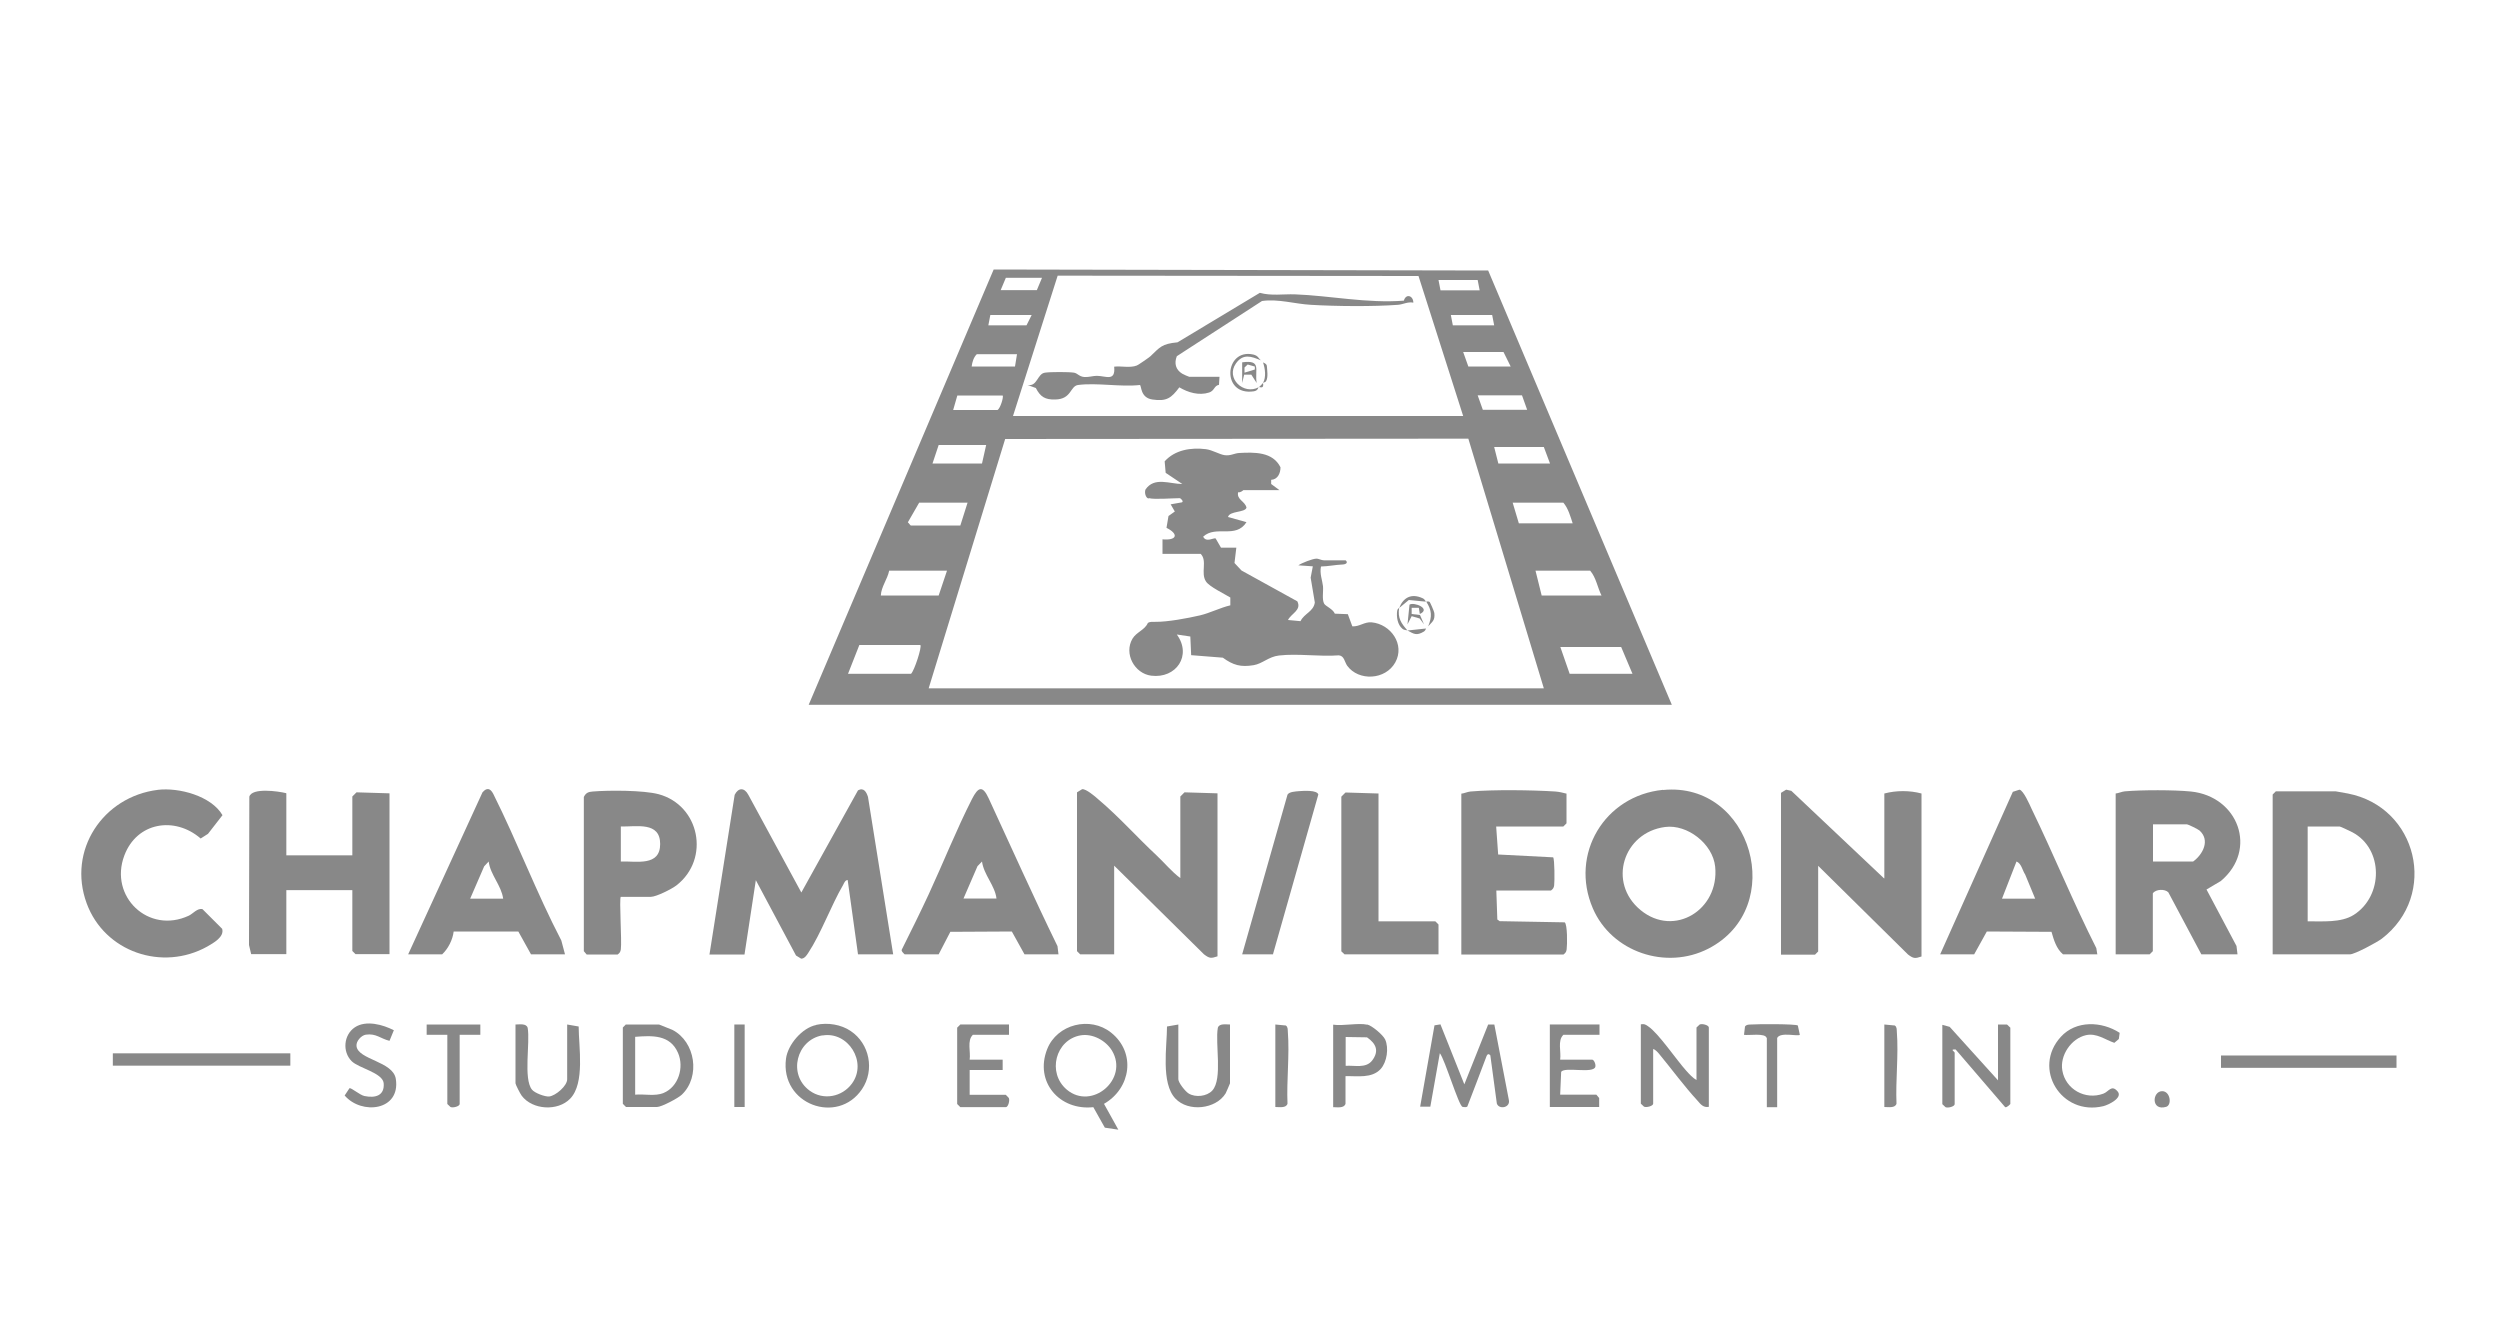
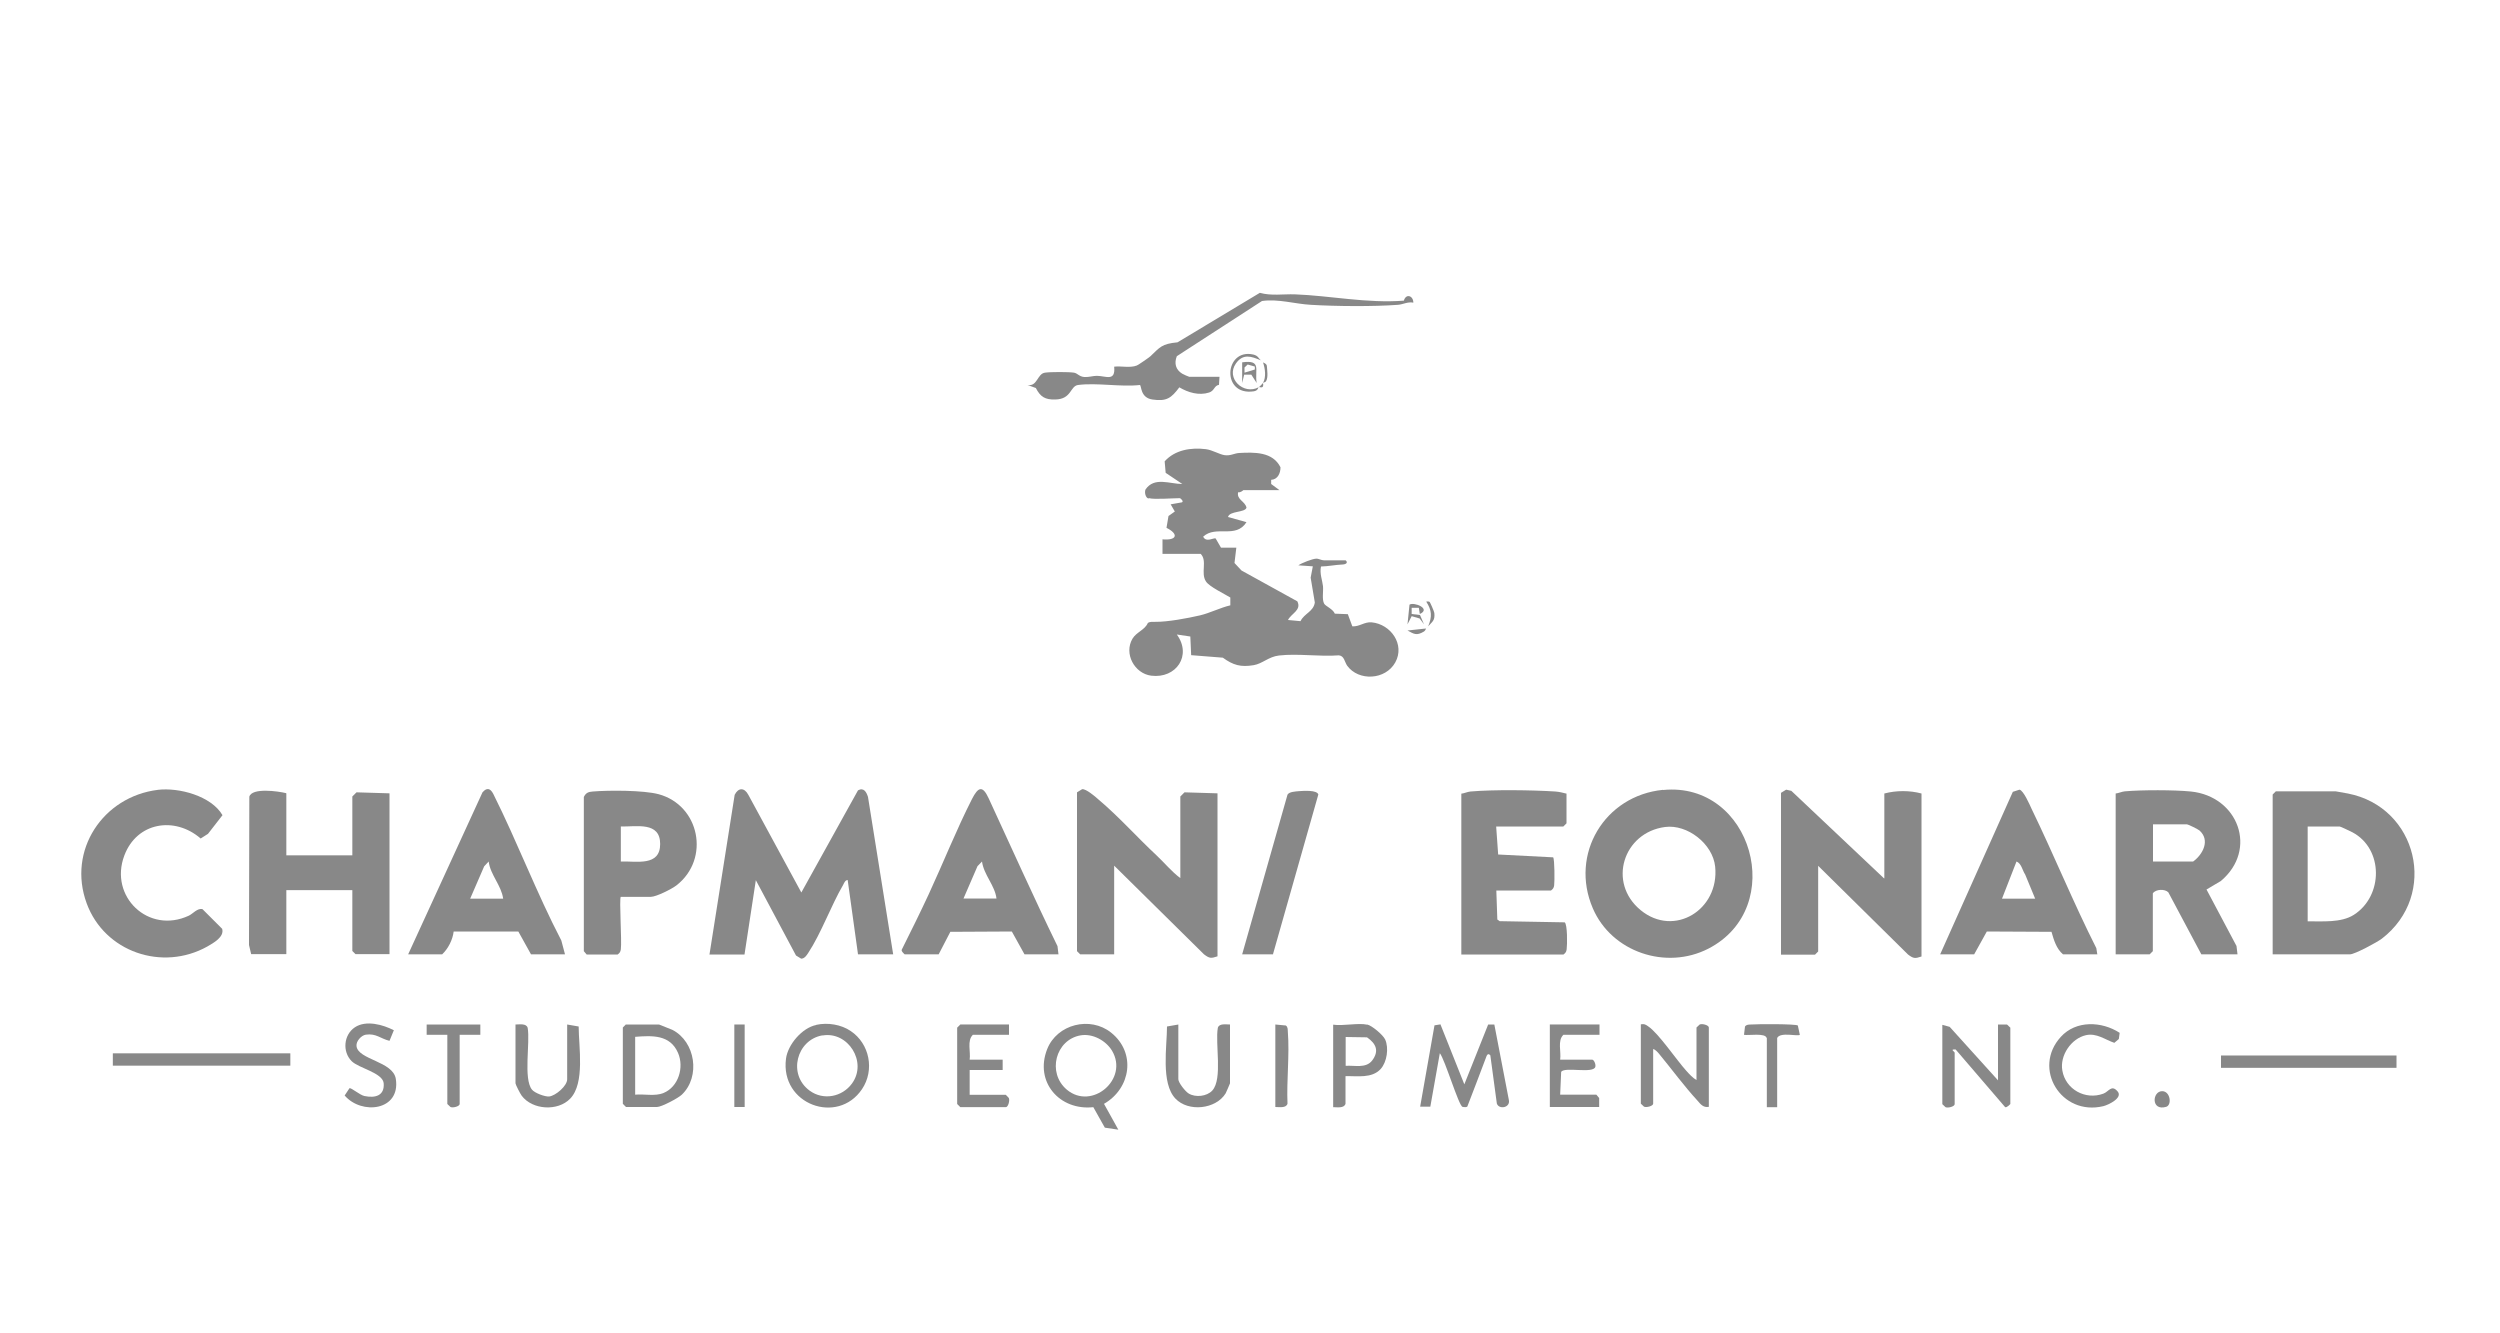
<svg xmlns="http://www.w3.org/2000/svg" id="chapman" viewBox="0 0 150 80">
-   <path d="M100.3,42.29h-51.78l11.1-26.12,29.67.06,11.02,26.06ZM87.79,24.96l-2.68-8.4-21.65-.02-2.68,8.42h27.01ZM62.52,16.67h-2.17l-.31.74h2.17l.31-.74ZM88.66,16.8h-2.35l.12.62h2.35l-.12-.62ZM61.9,18.9h-2.48l-.12.62h2.29l.31-.62ZM89.53,18.9h-2.48l.12.62h2.48l-.12-.62ZM90.64,21.99l-.43-.87h-2.42l.31.87h2.54ZM61.03,21.25h-2.42c-.19.18-.28.48-.31.74h2.6l.12-.74ZM60.17,23.73h-2.73l-.25.87h2.66c.17-.09.38-.79.31-.87ZM91.63,24.59l-.31-.87h-2.66l.31.87h2.66ZM55.71,41.3h36.92l-4.53-14.98-27.79.02-4.59,14.96ZM59.17,26.7h-2.85l-.37,1.11h2.97l.25-1.11ZM92.62,26.82h-2.97l.25.99h3.1l-.37-.99ZM58.06,30.16h-2.91l-.68,1.18c.06.04.15.19.18.19h2.97l.43-1.36ZM94.36,31.4c-.13-.4-.27-.91-.56-1.24h-3.04l.37,1.24h3.22ZM56.82,34.24h-3.47c-.1.51-.48.97-.5,1.49h3.47l.5-1.49ZM96.09,35.73c-.24-.48-.32-1.07-.68-1.49h-3.28l.37,1.49h3.59ZM55.21,38.7h-3.65l-.68,1.73h3.78c.2-.18.67-1.63.56-1.73ZM97.95,40.43l-.68-1.61h-3.65l.56,1.61h3.78Z" style="fill: #888;" />
  <path d="M42.57,57.26l1.51-9.57c.22-.44.58-.45.82,0l3.18,5.86,3.4-6.13c.35-.19.51.11.6.4l1.51,9.44h-2.11l-.62-4.46c-.15.01-.21.17-.27.29-.73,1.25-1.32,2.91-2.1,4.09-.09.14-.22.34-.42.34l-.31-.19-2.41-4.52-.68,4.46h-2.11Z" style="fill: #888;" />
  <path d="M99.78,47.4c5.34-.53,7.5,7.06,2.72,9.52-2.53,1.3-5.8.21-6.93-2.42-1.4-3.25.7-6.76,4.21-7.11ZM99.9,49.62c-2.5.33-3.47,3.34-1.46,4.99s4.73-.02,4.47-2.61c-.14-1.37-1.67-2.56-3.01-2.38Z" style="fill: #888;" />
  <path d="M70.82,52.68v-4.89l.25-.25,1.98.06v9.78c-.39.13-.48.13-.81-.12l-5.39-5.32v5.32h-2.04l-.19-.19v-9.53l.31-.19c.24-.02.77.43.99.63,1.2,1.01,2.32,2.27,3.47,3.34.48.45.9.97,1.42,1.36Z" style="fill: #888;" />
  <path d="M113.06,52.68v-5.07c.72-.19,1.52-.19,2.23,0v9.78c-.39.13-.48.13-.81-.12l-5.39-5.32v5.14l-.19.19h-2.04v-9.71l.31-.19.31.07,5.57,5.26Z" style="fill: #888;" />
  <path d="M136.36,57.26v-9.59l.19-.19h3.59s.6.11.73.13c4.18.81,5.45,6.09,2.04,8.71-.29.22-1.63.94-1.91.94h-4.65ZM138.46,55.28c.88-.01,2,.1,2.77-.39,1.77-1.13,1.79-3.95-.08-4.95-.12-.06-.72-.35-.77-.35h-1.92v5.69Z" style="fill: #888;" />
  <path d="M126.94,47.61c.19-.02.35-.11.55-.13,1.03-.09,2.94-.09,3.96.01,2.85.29,4.04,3.49,1.8,5.37l-.86.51,1.8,3.39.06.5h-2.17l-1.98-3.72c-.2-.21-.75-.2-.93.06v3.47l-.19.19h-2.04v-9.65ZM129.17,51.69h2.42c.59-.43,1.03-1.28.38-1.86-.09-.08-.69-.37-.75-.37h-2.04v2.23Z" style="fill: #888;" />
  <path d="M17.18,47.61v3.71h3.96v-3.53l.25-.25,1.98.06v9.65h-2.04l-.19-.19v-3.65h-3.96v3.84h-2.11l-.13-.55.02-8.9c.16-.55,1.72-.33,2.21-.21Z" style="fill: #888;" />
  <path d="M93.99,47.61v1.79l-.19.19h-4.03l.12,1.68,3.3.17c.09.13.09,1.44.06,1.68-.02.15-.07.22-.19.31h-3.28l.06,1.74.14.1,3.9.07c.17.11.16,1.35.12,1.62-.02.15-.07.22-.19.31h-6.13v-9.65c.19-.02.35-.11.55-.13,1.39-.12,3.68-.09,5.09,0,.25.02.44.07.68.13Z" style="fill: #888;" />
  <path d="M9.47,47.39c1.26-.15,3.2.36,3.88,1.52l-.87,1.12-.44.28c-1.56-1.35-3.83-.98-4.58,1.02-.93,2.46,1.45,4.74,3.87,3.61.25-.12.52-.47.82-.39l1.18,1.18c.14.49-.53.85-.89,1.06-2.7,1.51-6.17.33-7.24-2.59-1.17-3.18.98-6.41,4.28-6.81Z" style="fill: #888;" />
  <path d="M37.25,53.8c-.11.11.07,2.67,0,3.16-.02.15-.07.22-.19.31h-1.86l-.17-.2v-9.25c.12-.25.27-.31.54-.33.98-.08,3.03-.08,3.94.16,2.47.66,3.12,3.88,1.08,5.47-.28.22-1.22.69-1.54.69h-1.8ZM37.25,51.69c.94-.03,2.36.31,2.36-1.05s-1.42-1.03-2.36-1.05v2.1Z" style="fill: #888;" />
  <path d="M63.51,57.26h-2.04l-.76-1.37-3.69.02-.7,1.35h-2.04s-.24-.2-.17-.29c.55-1.1,1.1-2.21,1.62-3.33.87-1.88,1.65-3.85,2.59-5.7.37-.72.63-.84,1-.04,1.37,2.96,2.7,5.94,4.13,8.87l.06.5ZM59.79,53.92c-.09-.79-.76-1.42-.87-2.23l-.27.28-.84,1.94h1.98Z" style="fill: #888;" />
  <path d="M33.9,57.26h-2.04l-.76-1.37h-3.88c-.06.5-.33,1.03-.69,1.37h-2.04l4.46-9.72c.26-.3.47-.25.65.1,1.44,2.88,2.59,5.93,4.08,8.79l.22.83ZM30.19,53.92c-.11-.8-.77-1.43-.87-2.23l-.27.29-.84,1.94h1.98Z" style="fill: #888;" />
  <path d="M125.82,57.26h-2.04c-.4-.34-.55-.86-.69-1.35l-3.88-.02-.76,1.37h-2.04l4.36-9.75.4-.13c.24.05.6.88.72,1.14,1.34,2.76,2.5,5.62,3.89,8.37l.06.38ZM122.11,53.92l-.6-1.45c-.17-.25-.22-.66-.52-.78l-.87,2.23h1.98Z" style="fill: #888;" />
-   <polygon points="82.71 47.61 82.71 55.28 86.12 55.28 86.31 55.47 86.31 57.26 80.67 57.26 80.48 57.08 80.48 47.8 80.73 47.55 82.71 47.61" style="fill: #888;" />
  <path d="M76.39,57.26h-1.86l2.72-9.58c.1-.18.49-.19.68-.21.28-.02,1.09-.08,1.17.2l-2.72,9.58Z" style="fill: #888;" />
  <path d="M86.43,61.47l1.43,3.59,1.43-3.59h.37s.87,4.52.87,4.52c.11.48-.6.6-.72.22l-.39-2.89c-.15-.17-.22.01-.27.16-.36.95-.72,1.91-1.09,2.86,0,.12-.24.09-.31.07-.23-.07-1.05-2.83-1.36-3.22l-.57,3.21h-.61s.86-4.88.86-4.88l.37-.06Z" style="fill: #888;" />
  <path d="M67.1,67.78l-.81-.12-.69-1.23c-2.03.22-3.54-1.52-2.77-3.48.59-1.5,2.58-2,3.84-.99,1.5,1.2,1.19,3.34-.43,4.27l.86,1.55ZM64.84,62.12c-1.51.26-2.03,2.25-.83,3.26,1.5,1.26,3.73-.63,2.71-2.34-.37-.61-1.16-1.04-1.88-.92Z" style="fill: #888;" />
  <path d="M37.56,61.47h1.98s.69.27.8.32c1.39.71,1.7,2.81.57,3.89-.22.21-1.22.74-1.49.74h-1.86l-.19-.19v-4.58l.19-.19ZM38.11,65.68c.55-.05,1.19.11,1.7-.1.9-.37,1.25-1.54.87-2.41-.48-1.1-1.55-1.04-2.57-.96v3.47Z" style="fill: #888;" />
  <path d="M101.79,64.81v-3.16l.19-.18c.15-.07.55.04.55.18v4.76c-.33.06-.49-.15-.68-.37-.81-.88-1.53-1.87-2.29-2.79-.09-.11-.23-.27-.37-.31v3.28c0,.14-.4.25-.55.18l-.19-.18v-4.76c.21-.04.28.01.44.12.62.41,1.7,2.02,2.29,2.67.18.2.39.43.62.56Z" style="fill: #888;" />
  <path d="M119.88,64.81v-3.34h.54s.2.19.2.19v4.58s-.2.23-.31.19l-2.97-3.46c-.38-.03-.06.13-.06.19v3.09c0,.14-.4.25-.55.18l-.19-.18v-4.76l.44.12,2.91,3.22Z" style="fill: #888;" />
  <path d="M48.98,61.49c.68-.15,1.49-.02,2.06.37,1.14.76,1.45,2.35.68,3.49-1.46,2.17-4.92.92-4.56-1.83.11-.85.97-1.85,1.81-2.02ZM49.35,62.12c-1.56.27-2.1,2.35-.77,3.32.82.6,1.95.38,2.54-.43.94-1.29-.24-3.15-1.77-2.88Z" style="fill: #888;" />
  <path d="M70.7,61.47v3.28c0,.21.42.74.62.86.41.25,1.09.18,1.42-.18.63-.7.16-2.81.33-3.76.08-.28.49-.2.73-.2v3.53s-.22.53-.26.6c-.59.96-2.24,1.13-3.01.32-.89-.93-.51-3.13-.51-4.33l.69-.12Z" style="fill: #888;" />
  <path d="M34.03,61.47l.69.12c0,1.21.39,3.4-.51,4.33-.74.77-2.27.68-2.91-.18-.09-.12-.37-.67-.37-.74v-3.53c.24,0,.65-.08.73.2.16.87-.27,3.06.26,3.71.16.2.77.43,1.03.41.4-.05,1.08-.64,1.08-1.03v-3.28Z" style="fill: #888;" />
  <path d="M60.54,61.47v.62h-2.17c-.36.35-.12,1.01-.19,1.49h1.98v.62h-1.98v1.49h2.17l.18.19c.07.15-.04.55-.18.55h-2.73l-.19-.19v-4.58l.19-.19h2.91Z" style="fill: #888;" />
  <rect x="6.77" y="63.2" width="10.65" height=".74" style="fill: #888;" />
  <rect x="133.26" y="63.33" width="10.53" height=".74" style="fill: #888;" />
  <path d="M82.03,61.47c.28.06.95.62,1.08.9.23.51.11,1.35-.27,1.77-.53.58-1.41.41-2.11.43v1.66c-.09.28-.5.2-.74.2v-4.95c.6.09,1.49-.12,2.04,0ZM80.73,63.95c.55-.04,1.22.17,1.6-.32.43-.57.24-1.01-.31-1.39l-1.28-.02v1.73Z" style="fill: #888;" />
  <path d="M95.97,61.47v.62h-2.17c-.36.35-.12,1.01-.19,1.49h1.92c.11,0,.23.28.19.43-.12.43-1.83-.02-2.05.3l-.06,1.37h2.17l.17.2v.54s-2.96,0-2.96,0v-4.95h2.97Z" style="fill: #888;" />
  <path d="M127.18,61.97l-.05.37-.27.23c-.56-.19-1.06-.6-1.7-.46-.89.2-1.58,1.22-1.42,2.12.19,1.13,1.38,1.79,2.46,1.39.33-.12.49-.57.86-.13.32.38-.54.8-.86.88-2.53.61-4.28-2.27-2.55-4.16.91-1,2.45-.94,3.53-.24Z" style="fill: #888;" />
  <path d="M23.62,61.84l-.25.61c-.54-.13-.8-.46-1.42-.37-.27.04-.59.39-.56.68.08.83,2.2.91,2.36,1.98.29,1.91-2.06,2.17-3.07.99l.29-.44c.11-.03.62.41.89.47.66.14,1.23-.02,1.16-.78-.08-.62-1.5-.89-1.92-1.31-.57-.57-.48-1.58.19-2.03s1.7-.16,2.35.18Z" style="fill: #888;" />
  <path d="M28.82,61.47v.62s-1.24,0-1.24,0v4.15c0,.14-.4.25-.55.18l-.19-.18v-4.15h-1.24s0-.62,0-.62h3.22Z" style="fill: #888;" />
  <path d="M106,62.28c-.08-.32-1.08-.14-1.36-.19l.06-.5c.1-.13.23-.11.37-.12.37-.03,2.65-.04,2.8.06l.12.56c-.12.11-1.18-.19-1.36.19v4.15h-.62v-4.15Z" style="fill: #888;" />
  <path d="M76.52,66.42v-4.95l.63.06c.13.09.11.24.12.37.11,1.39-.08,2.92-.02,4.32-.08.28-.49.2-.73.2Z" style="fill: #888;" />
-   <path d="M113.06,66.42v-4.95l.63.06c.13.09.11.24.12.37.11,1.39-.08,2.92-.02,4.32-.08.28-.49.2-.73.2Z" style="fill: #888;" />
  <rect x="44.06" y="61.47" width=".62" height="4.95" style="fill: #888;" />
  <path d="M129.73,65.47c.49,0,.6.83.24.94-.92.27-.84-.94-.24-.94Z" style="fill: #888;" />
  <path d="M68.9,29.91c-.17-.05-.24-.37-.17-.54.53-.78,1.45-.33,2.21-.33l-1-.67-.06-.69c.62-.69,1.58-.84,2.47-.73.4.05.82.32,1.13.36.35.05.57-.11.86-.13.92-.05,2.03-.08,2.49.86,0,.36-.17.73-.56.75v.25s.5.37.5.37h-2.17s-.18.17-.31.12c-.11.45.42.54.5.93-.09.31-1.01.18-1.11.56l1.11.31c-.65,1.02-1.83.16-2.6.87.18.38.65.04.75.11l.32.55h.92s-.11.92-.11.92l.42.45,3.35,1.85c.27.53-.37.73-.56,1.12l.75.07c.23-.47.78-.57.86-1.12l-.25-1.49.13-.68-.87-.06c.22-.15.84-.39,1.07-.4.15-.01.31.1.47.1.43,0,.87,0,1.3,0,.16.14.02.24-.18.25-.46.02-.85.11-1.3.12-.09.42.08.82.12,1.18.03.32-.07.8.07,1.05.08.15.53.32.64.6l.78.03.27.73c.42.03.73-.28,1.16-.24,1.15.11,2.01,1.33,1.42,2.4s-2.21,1.14-2.89.2c-.16-.23-.17-.59-.5-.62-1.15.09-2.46-.12-3.59.01-.62.07-.99.49-1.52.58-.78.13-1.23,0-1.85-.45l-1.9-.15-.05-1.12-.81-.12c.92,1.26-.04,2.66-1.54,2.47-1-.13-1.65-1.32-1.12-2.22.23-.39.75-.53.92-.94.12-.09.3-.07.44-.07.74.01,1.92-.21,2.7-.39.59-.14,1.21-.46,1.81-.6v-.47c-.36-.22-1.26-.65-1.46-.96-.34-.51.1-1.24-.32-1.66h-2.29v-.87c.86.08,1-.31.24-.69l.12-.71.38-.27-.25-.43.68-.12c.13-.07-.11-.25-.12-.25-.44,0-1.53.09-1.86,0Z" style="fill: #888;" />
-   <path d="M85.56,36.1l-1.03-.1-.58.48c.25-.64.74-.89,1.4-.59.16.07.18.2.21.22Z" style="fill: #888;" />
  <path d="M85.56,36.1s.15-.04.22.02c.04.04.27.57.28.66.05.47-.14.53-.37.8.24-.59.23-.94-.12-1.49Z" style="fill: #888;" />
-   <path d="M84.45,37.83c-.07-.04-.18,0-.31-.11-.29-.24-.36-.71-.31-1.07.02-.14.12-.16.12-.18-.1.61.12.93.5,1.36Z" style="fill: #888;" />
+   <path d="M84.45,37.83Z" style="fill: #888;" />
  <path d="M85.56,37.71l.12-.12s-.07.08-.12.12Z" style="fill: #888;" />
  <path d="M85.56,37.71s-.03.12-.12.18c-.45.27-.6.15-.99-.06l1.11-.12Z" style="fill: #888;" />
  <path d="M73.17,22.61l-.03.48c-.3.05-.26.35-.59.46-.61.2-1.27,0-1.79-.31-.48.64-.76.86-1.62.73-.74-.11-.64-.85-.75-.87-1.15.13-2.6-.15-3.71,0-.48.07-.38.85-1.36.87-.61.02-.9-.16-1.17-.69l-.5-.18c.6.11.58-.68,1.05-.74.32-.05,1.43-.05,1.74,0,.22.04.3.23.61.26.28.02.52-.07.75-.07.55,0,1.14.37,1.05-.55.43-.05.96.09,1.36-.07.1-.04.72-.47.81-.55.58-.55.68-.75,1.63-.84l4.94-2.97c.68.19,1.39.07,2.09.09,2.14.08,4.33.55,6.55.38.13-.45.57-.3.57.12-.33-.07-.62.11-.93.13-1.5.11-3.7.09-5.21,0-.96-.05-1.96-.37-2.94-.23l-5.11,3.31c-.17.43-.07.81.32,1.05.06.04.4.19.43.19h1.8Z" style="fill: #888;" />
  <path d="M75.78,21.75l-.12-.12s.08.07.12.12Z" style="fill: #888;" />
  <path d="M75.78,22.98c.2-.36.13-.86,0-1.24.03.04.18.04.23.2.02.28.09.68-.04.92-.04.08-.17.09-.19.12Z" style="fill: #888;" />
  <path d="M75.78,22.98s.04.16-.02.23-.2,0-.23.02c.02,0,.24-.23.25-.25Z" style="fill: #888;" />
  <path d="M75.65,21.62c-.57-.24-1.06-.42-1.49.18-.64.89.46,1.93,1.37,1.43-.06.04-.04.21-.31.25-1.96.29-1.76-2.59-.03-2.21.3.07.32.23.46.35Z" style="fill: #888;" />
  <path d="M85.19,36.84l-.06-.37h-.43s0,.37,0,.37l.5.06.24.56-.26-.35-.48-.14-.25.49.12-1.18c.26-.18,1.32.24.62.56Z" style="fill: #888;" />
  <path d="M75.4,22.98l-.32-.5h-.43s-.12.5-.12.5v-1.24c1.19-.16.74.43.87,1.24ZM75.28,21.99l-.42-.12-.19.18v.31s.62-.19.62-.19v-.18Z" style="fill: #888;" />
</svg>